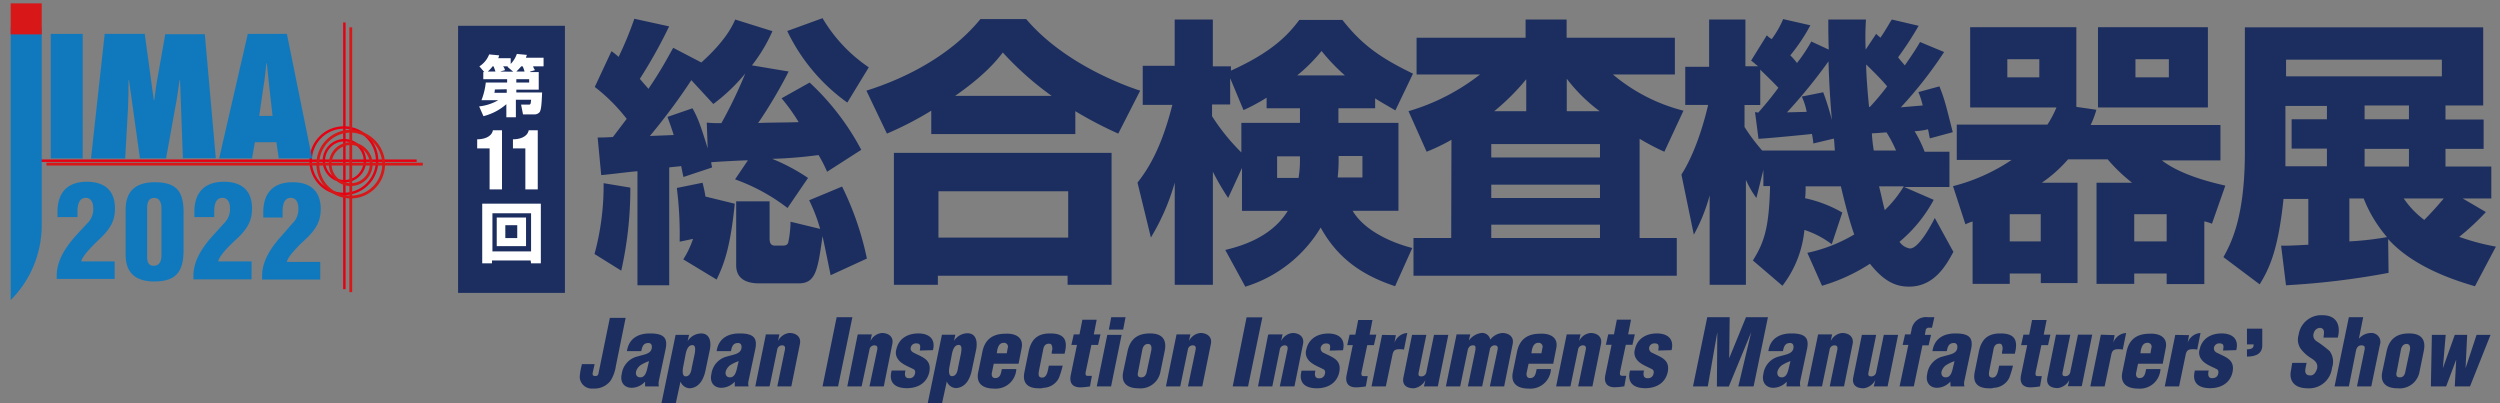
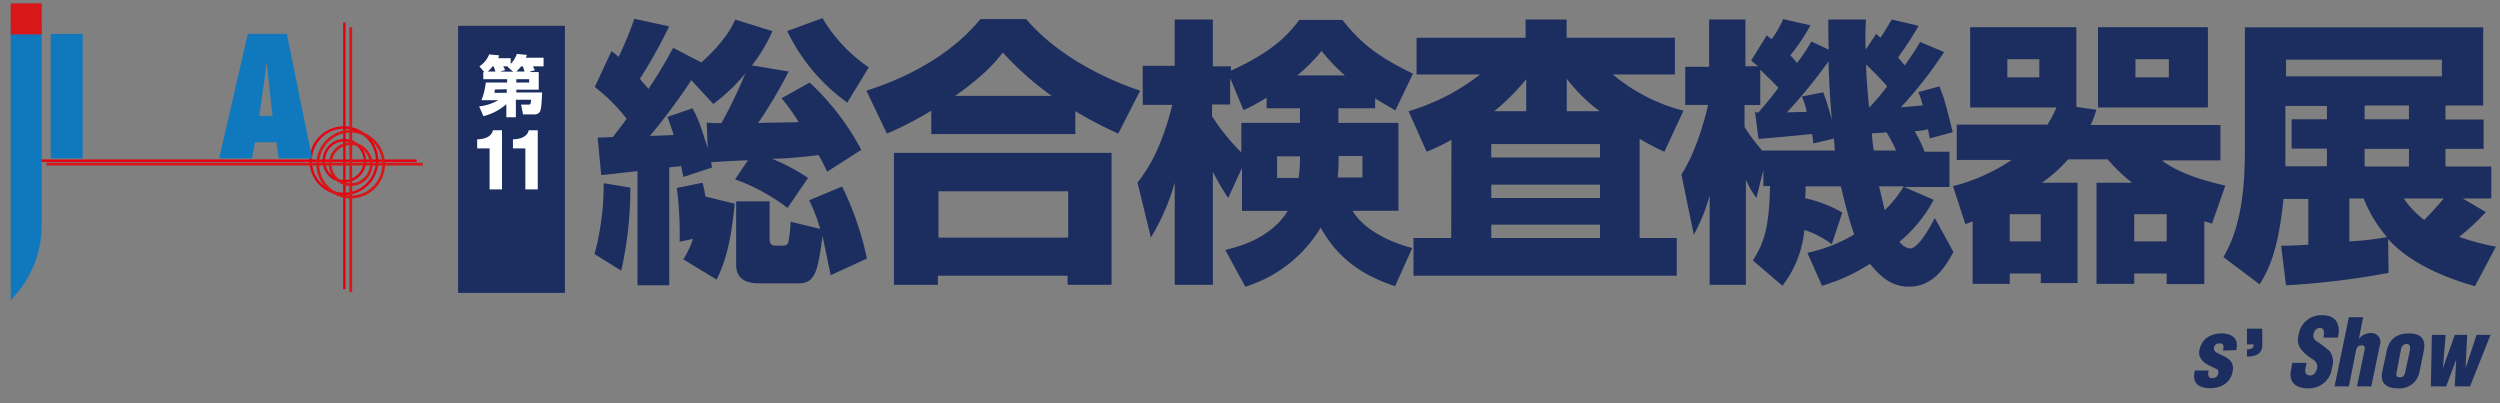
<svg xmlns="http://www.w3.org/2000/svg" id="レイヤー_1" data-name="レイヤー 1" viewBox="0 0 511.8 82.5">
  <rect x="0" y="0" width="511.8" height="82.5" fill="#808080" stroke="none" />
  <defs>
    <style>.cls-1,.cls-5{fill:none;}.cls-1{stroke:#e50012;stroke-width:0.5px;}.cls-2{fill:#1c2e60;}.cls-3{fill:#fff;}.cls-4{fill:#1079be;}.cls-5{stroke:#d71718;stroke-width:0.57px;}.cls-6{fill:#d71718;}</style>
  </defs>
  <path class="cls-1" d="M7.7,32.9H85.3M70.5,4.6V59.2m4.2-26.3a4.2,4.2,0,1,1-4.2-4.2A4.23,4.23,0,0,1,74.7,32.9Zm2.5,0a6.8,6.8,0,1,1-6.8-6.8A6.81,6.81,0,0,1,77.2,32.9Z" />
-   <path class="cls-2" d="M445.32,68.56,443.17,79.1h2.93l1.36-6.54c.2-.88.59-1.07,1.47-1.07a3,3,0,0,1,.88.09l.68-3.41a3,3,0,0,0-2.64,2h0l.3-1.56Zm-2.54,5.76.58-3c.49-2.25-1.27-3.12-3.32-3-2.24,0-4.1.88-4.68,3.62l-.88,4.29c-.49,2.44,1.17,3.32,3.22,3.32a4.21,4.21,0,0,0,4.59-4h-2.93c-.2.88-.29,1.85-1.37,1.85-.58,0-.78-.48-.68-1.07l.39-1.86h5.08Zm-4.59-2,.09-.68c.2-.78.49-1.46,1.37-1.46a.79.79,0,0,1,.78,1.07l-.19,1.07Zm-8.11-3.8L427.93,79.1h2.93l1.37-6.54c.2-.88.59-1.07,1.47-1.07a2.87,2.87,0,0,1,.87.09l.69-3.41a3,3,0,0,0-2.64,2h0l.29-1.56Zm-3.9,10.54,2.14-10.54H425.4l-1.57,7.61a1,1,0,0,1-1.07.88c-.59,0-.59-.39-.49-.88l1.56-7.61H420.9l-1.75,8.69c-.3,1.46.48,2.24,2.14,2.24a3.17,3.17,0,0,0,2.35-1.66h0l-.3,1.27ZM415,70.7l-1.27,6.16c-.3,1.56.39,2.44,1.95,2.44a12.89,12.89,0,0,0,1.95-.2L418,77h-.78c-.39,0-.58-.09-.49-.78l1.18-5.56h1.36l.49-2.15h-1.37l.59-3H416l-.58,3h-1.18l-.48,2.15H415Zm-2.54,1.76c.78-2.93-.1-4.2-2.93-4.2-2.25,0-3.81.88-4.4,3.62l-.87,4.29c-.49,2.44.87,3.32,2.93,3.32a2.64,2.64,0,0,0,1-.1,3.69,3.69,0,0,0,3.13-2,20.25,20.25,0,0,0,.78-2.53h-2.83c-.2.78-.3,2.44-1.37,2.44-.78,0-.78-.59-.68-1.27l.87-4.4c.1-.68.39-1.27,1.18-1.27.48,0,.58.2.68.69s-.1.78-.1,1.17v.19h2.64ZM399.32,79.1h2.84a2.32,2.32,0,0,1,0-1.17l1.36-6.44c.49-2.35-.39-3.23-3.22-3.23-2.34,0-4.3,1-4.69,3.62h2.93c.2-.88.39-1.66,1.47-1.66.58,0,.78.48.68,1.07-.19,1.17-1.56,1.27-2.83,1.66a4.26,4.26,0,0,0-3.32,3.61c-.39,1.66.49,2.83,2,2.83a3.79,3.79,0,0,0,2.73-1.26Zm.39-3.42c-.19.69-.48,1.57-1.36,1.57-.69,0-1-.49-.88-1.18a2.44,2.44,0,0,1,1-1.36,8.69,8.69,0,0,1,1.66-.78ZM388.88,79.1h2.92l1.76-8.4h1.27l.49-2.14h-1.27l.2-1.08a.65.65,0,0,1,.68-.39h.59l.48-2.15h-1.27a3,3,0,0,0-3.41,2.64l-.2.88H390l-.49,2.15h1.17Zm-2.45,0,2.15-10.54h-2.93l-1.56,7.61a1,1,0,0,1-1.07.88c-.59,0-.59-.39-.49-.88l1.56-7.61h-2.93l-1.76,8.69c-.29,1.46.49,2.24,2.15,2.24a3.19,3.19,0,0,0,2.35-1.66h0l-.3,1.27ZM372.18,68.56,370,79.1H373l1.56-7.52a1,1,0,0,1,1-.88c.58,0,.68.39.58.88l-1.56,7.52h2.93l1.76-8.69c.29-1.46-.78-2.24-2.15-2.24a2.93,2.93,0,0,0-2.34,1.66h0l.29-1.37h-2.83ZM365.73,79.1h2.83a2.57,2.57,0,0,1,0-1.17l1.37-6.44c.49-2.35-.39-3.23-3.22-3.23-2.34,0-4.3,1-4.69,3.62H365c.2-.88.39-1.66,1.47-1.66.58,0,.78.48.68,1.07-.2,1.17-1.56,1.27-2.83,1.66A4.26,4.26,0,0,0,361,76.56c-.39,1.66.49,2.83,2.05,2.83a3.79,3.79,0,0,0,2.73-1.26Zm.39-3.42c-.19.69-.48,1.57-1.36,1.57-.69,0-1-.49-.88-1.18a2.44,2.44,0,0,1,1-1.36,8.4,8.4,0,0,1,1.66-.78Zm-16.5,3.42L351.57,68h0l-.09,11.13h2.44L358.51,68h0L355.87,79.1H359l2.93-14.16h-4.49L354,73.34h0l.1-8.4h-4.59L346.59,79.1Zm-7.42-7.42c.59-2.34-.88-3.42-3-3.42s-4,1-4.49,3.23a2.26,2.26,0,0,0,.29,2c.69,1.07,2.25,1.56,3.32,2.15a.74.74,0,0,1,.2.78,1.12,1.12,0,0,1-1.27,1c-.88,0-.88-.87-.68-1.56H333.7c-.68,2.54.79,3.61,3.13,3.61,2.15,0,4.1-1,4.59-3.32.49-2.53-1.37-3-3.13-3.9a1,1,0,0,1-.68-1.08,1.08,1.08,0,0,1,1.17-.87c1,0,.78.78.69,1.46Zm-12.3-1-1.27,6.16c-.3,1.56.39,2.44,1.95,2.44a12.89,12.89,0,0,0,1.95-.2l.39-2.15h-.78c-.39,0-.58-.09-.49-.78l1.18-5.56h1.36l.49-2.15h-1.37l.59-3H331l-.59,3h-1.17l-.49,2.15h1.18Zm-9.18-2.14L318.57,79.1h2.93l1.56-7.52a1,1,0,0,1,1-.88c.58,0,.68.39.58.88l-1.56,7.52H326l1.76-8.69c.29-1.46-.78-2.24-2.15-2.24a2.93,2.93,0,0,0-2.34,1.66h0l.29-1.37h-2.83ZM318,74.32l.59-3c.49-2.25-1.27-3.12-3.32-3-2.25,0-4.1.88-4.69,3.62l-.88,4.29c-.49,2.44,1.17,3.32,3.23,3.32a4.21,4.21,0,0,0,4.58-4h-2.92c-.2.88-.3,1.85-1.37,1.85-.59,0-.78-.48-.69-1.07l.4-1.86H318Zm-4.49-2,.1-.68c.19-.78.49-1.46,1.37-1.46a.8.8,0,0,1,.78,1.07l-.2,1.07Zm-15.33-3.8L296,79.1h2.93l1.56-7.52c.2-.58.49-.88,1.08-.88s.49.39.49.88L300.5,79.1h2.93L305,71.58a1,1,0,0,1,1-.88c.59,0,.69.39.59.88L305,79.1h2.93l1.75-8.69c.3-1.46-.78-2.24-2.15-2.24a3.49,3.49,0,0,0-2.44,1.36h0a1.69,1.69,0,0,0-1.85-1.36,3.77,3.77,0,0,0-2.54,1.56h0l.29-1.27h-2.83ZM294.35,79.1l2.15-10.54h-2.93L292,76.17a1,1,0,0,1-1.08.88c-.58,0-.58-.39-.48-.88L292,68.56h-2.93l-1.76,8.69c-.29,1.46.49,2.24,2.15,2.24a3.16,3.16,0,0,0,2.34-1.66h0l-.29,1.27ZM282.93,68.56,280.78,79.1h2.93l1.37-6.54c.19-.88.58-1.07,1.46-1.07a2.93,2.93,0,0,1,.88.09l.68-3.41a3,3,0,0,0-2.63,2h0l.29-1.56Zm-6,2.14-1.27,6.16c-.29,1.56.39,2.44,1.95,2.44a13,13,0,0,0,2-.2L280,77h-.78c-.39,0-.59-.09-.49-.78l1.17-5.56h1.37l.49-2.15h-1.37l.58-3h-2.92l-.59,3h-1.17l-.49,2.15H277Zm-2,1c.58-2.34-.88-3.42-3-3.42s-4,1-4.49,3.23a2.23,2.23,0,0,0,.29,2c.69,1.07,2.25,1.56,3.32,2.15a.74.74,0,0,1,.2.78,1.12,1.12,0,0,1-1.27,1c-.88,0-.88-.87-.69-1.56h-2.83c-.68,2.54.78,3.61,3.13,3.61,2.15,0,4.1-1,4.59-3.32.49-2.53-1.37-3-3.13-3.9a1,1,0,0,1-.68-1.08,1.08,1.08,0,0,1,1.17-.87c1,0,.78.78.68,1.46Zm-15.33-3.12L257.54,79.1h2.93L262,71.58a1,1,0,0,1,1-.88c.58,0,.68.39.58.88L262,79.1H265l1.76-8.69c.29-1.46-.78-2.24-2.15-2.24a2.93,2.93,0,0,0-2.34,1.66h0l.29-1.37h-2.83Zm-4.1,10.54,2.93-14.16h-3.23L252.36,79.1ZM240.84,68.56,238.69,79.1h2.93l1.56-7.52a1,1,0,0,1,1-.88c.59,0,.68.39.59.88l-1.57,7.52h2.93l1.76-8.69c.3-1.46-.78-2.24-2.15-2.24a2.94,2.94,0,0,0-2.34,1.66h0l.29-1.37h-2.83Zm-7,3.12c.1-.68.49-1.27,1.17-1.27s.78.59.69,1.27l-1,4.69c-.2.58-.49.88-1.07.88s-.79-.3-.69-.88Zm-3.91,4.49c-.48,2.44,1.08,3.32,3.13,3.32a4.13,4.13,0,0,0,4.49-3.32l.88-4.29c.49-2.35-.49-3.62-3-3.62-2.24,0-4,.88-4.59,3.62Zm0-8.69.49-2.54h-2.93L227,67.48ZM227.46,79.1l2.15-10.54h-2.93L224.53,79.1Zm-7-8.4-1.27,6.16c-.29,1.56.39,2.44,2,2.44a12.89,12.89,0,0,0,1.95-.2l.39-2.15h-.78c-.39,0-.59-.09-.49-.78l1.17-5.56h1.37l.49-2.15h-1.37l.59-3h-2.93l-.59,3h-1.17l-.49,2.15h1.17Zm-2.54,1.76c.79-2.93-.09-4.2-2.93-4.2-2.24,0-3.8.88-4.39,3.62l-.88,4.29c-.49,2.44.88,3.32,2.93,3.32a2.7,2.7,0,0,0,1-.1,3.66,3.66,0,0,0,3.12-2,17.38,17.38,0,0,0,.78-2.53h-2.83c-.19.78-.29,2.44-1.37,2.44-.78,0-.78-.59-.68-1.27l.88-4.4c.1-.68.39-1.27,1.17-1.27.49,0,.59.2.69.69s-.1.78-.1,1.17v.19h2.63Zm-9.37,1.86.59-3c.48-2.25-1.27-3.12-3.32-3-2.25,0-4.11.88-4.69,3.62l-.88,4.29c-.49,2.44,1.17,3.32,3.22,3.32a4.21,4.21,0,0,0,4.59-4H205.1c-.19.88-.29,1.85-1.36,1.85-.59,0-.79-.48-.69-1.07l.39-1.86h5.08Zm-4.49-2,.1-.68c.19-.78.48-1.46,1.36-1.46a.79.79,0,0,1,.78,1.07l-.19,1.07Zm-11.23-3.8-2.93,14.15h2.93l1-4.58h0a2.12,2.12,0,0,0,1.85,1.36c2.15-.1,3-2.15,3.32-3.9l.78-3.71c.39-1.66.2-3.62-1.76-3.62a3.38,3.38,0,0,0-2.73,1.57h0l.29-1.27Zm3.32,6.64c-.1.68-.29,1.85-1.27,1.85-.68,0-.68-1.07-.49-2l.49-2.54c.19-1,.59-1.86,1.37-1.86s.58,1.08.48,1.76ZM191,71.68c.59-2.34-.88-3.42-3-3.42s-4,1-4.49,3.23a2.23,2.23,0,0,0,.3,2c.68,1.07,2.24,1.56,3.32,2.15a.75.75,0,0,1,.19.78,1.12,1.12,0,0,1-1.27,1c-.88,0-.88-.87-.68-1.56h-2.83c-.69,2.54.78,3.61,3.12,3.61,2.15,0,4.1-1,4.59-3.32.49-2.53-1.37-3-3.12-3.9-.4-.2-.79-.49-.69-1.08a1.08,1.08,0,0,1,1.17-.87c1,0,.78.78.69,1.46Zm-15.43-3.12L173.46,79.1h2.93L178,71.58a1,1,0,0,1,1-.88c.59,0,.69.39.59.88L178,79.1h2.93l1.75-8.69c.3-1.46-.78-2.24-2.14-2.24a2.94,2.94,0,0,0-2.35,1.66h0l.29-1.37h-2.83Zm-4,10.54,2.93-14.16h-3.22L168.39,79.1ZM156.77,68.56,154.62,79.1h2.93l1.56-7.52a1,1,0,0,1,1-.88c.58,0,.68.39.58.88l-1.56,7.52H162l1.76-8.69c.29-1.46-.78-2.24-2.15-2.24a2.93,2.93,0,0,0-2.34,1.66h0l.29-1.37h-2.83ZM150.42,79.1h2.83a2.32,2.32,0,0,1,0-1.17l1.37-6.44c.49-2.35-.39-3.23-3.22-3.23-2.35,0-4.3,1-4.69,3.62h2.93c.19-.88.39-1.66,1.46-1.66.59,0,.78.48.69,1.07-.2,1.17-1.57,1.27-2.83,1.66a4.25,4.25,0,0,0-3.32,3.61c-.4,1.66.48,2.83,2.05,2.83a3.79,3.79,0,0,0,2.73-1.26Zm.39-3.42c-.19.69-.49,1.57-1.37,1.57-.68,0-1-.49-.88-1.18a2.5,2.5,0,0,1,1-1.36,8.4,8.4,0,0,1,1.66-.78Zm-12.5-7.12-2.93,14.16h2.93l1-4.59h0a2.14,2.14,0,0,0,1.85,1.36c2.15-.1,3-2.15,3.32-3.9l.78-3.71c.4-1.66.2-3.62-1.75-3.62a3.38,3.38,0,0,0-2.74,1.57h0l.3-1.27Zm3.32,6.64c-.1.68-.29,1.85-1.27,1.85-.68,0-.68-1.07-.49-2l.49-2.54c.2-1,.59-1.86,1.37-1.86s.59,1.08.49,1.76Zm-9.57,3.9h2.83a2.57,2.57,0,0,1,0-1.17l1.37-6.44c.49-2.35-.39-3.23-3.22-3.23-2.35,0-4.3,1-4.69,3.62h2.93c.2-.88.39-1.66,1.47-1.66.58,0,.78.48.68,1.07-.2,1.17-1.56,1.27-2.83,1.66a4.26,4.26,0,0,0-3.32,3.61c-.39,1.66.49,2.83,2.05,2.83a3.79,3.79,0,0,0,2.73-1.26Zm.39-3.42c-.19.69-.49,1.57-1.36,1.57-.69,0-1-.49-.88-1.18a2.44,2.44,0,0,1,1-1.36,8.4,8.4,0,0,1,1.66-.78Zm-13.28-1.27-.19.79a11.39,11.39,0,0,0-.3,2,2.47,2.47,0,0,0,2.74,2.34A4.15,4.15,0,0,0,125,77.93a7.7,7.7,0,0,0,1.08-3l2-9.86h-3.23l-2.34,11.43c-.1.39-.29.48-.68.48s-.59-.19-.49-.68l.39-1.76h-2.64Z" />
  <path class="cls-2" d="M457.81,71.68c.59-2.34-.87-3.42-3-3.42s-4,1-4.49,3.23a2.23,2.23,0,0,0,.29,2c.68,1.07,2.24,1.56,3.32,2.15a.75.75,0,0,1,.19.78c-.09.68-.58,1-1.27,1-.87,0-.87-.87-.68-1.56h-2.83c-.68,2.54.78,3.61,3.12,3.61,2.15,0,4.1-1,4.59-3.32.49-2.53-1.36-3-3.12-3.9a1,1,0,0,1-.69-1.08,1.09,1.09,0,0,1,1.18-.87c1,0,.78.78.68,1.46Z" />
  <path class="cls-2" d="M460,67.29v3.22h1.37c0,.49-.1,1-1.37,1V73c.88,0,3.13-.1,3.13-2.25V67.29Z" />
  <path class="cls-2" d="M505.08,68.56h-2.54l-2.44,6.83h0l.58-6.83h-2.83l-.2,10.54h3.13l2.05-5.47h0l-.29,5.47h3.12l4.2-10.54H507l-2.25,6.83h0ZM491.5,71.68c.1-.68.49-1.27,1.17-1.27s.79.59.69,1.27l-1,4.69c-.19.58-.49.88-1.07.88s-.78-.3-.69-.88Zm-3.81,4.49c-.48,2.44,1.08,3.32,3.13,3.32a4.13,4.13,0,0,0,4.49-3.32l.88-4.29c.49-2.35-.49-3.62-3-3.62-2.24,0-4,.88-4.59,3.62Zm-3.9-11.23h-2.93L477.93,79.1h2.93l1.46-7.32c.1-.49.39-1.08,1.08-1.08s.78.3.68.88l-1.56,7.52h2.93l1.76-8.49a1.83,1.83,0,0,0-1.86-2.44,3.34,3.34,0,0,0-2.44,1.17h0Zm-14.55,9.47L469,75.88c-.39,1.85.48,3.61,3.41,3.61a4.71,4.71,0,0,0,5-4.2,3.71,3.71,0,0,0-.48-3.41,24.2,24.2,0,0,0-2.64-2,1.38,1.38,0,0,1-.59-1.76,1.36,1.36,0,0,1,1.27-1c1.08.1.78,1.17.69,2h2.93c.68-2.63-.3-4.59-3.13-4.59a4.66,4.66,0,0,0-4.88,4,3.31,3.31,0,0,0,.39,2.83A7.61,7.61,0,0,0,473,73.24c.78.49,1.56,1,1.37,2.15-.2.68-.59,1.47-1.37,1.47-1.07,0-1.17-.69-1-1.57l.2-1h-2.93Z" />
  <path class="cls-2" d="M500.29,40.63c-1.07,1.27-2.54,2.93-4,4.39a18.53,18.53,0,0,1-4.2-4.39Zm-19.33,0h2.93a27.52,27.52,0,0,0,4.78,7.91,63.07,63.07,0,0,1-7.71.88Zm18.94-25H468V12.21H499.9Zm-23.53,8.79h-7.23v6h7.23v3.62h-8.5V21.69h8.5Zm16.79,0h-9.08V21.59h9.08Zm0,9.67h-9.08V30.47h9.08Zm11,6.54h5.86V34.09h-9.38V30.47h7.81v-6h-7.81V21.59h7.72v-16H459.57V31.16c0,13.37-2.83,18.65-4.39,21.48l7.42,5.57c2-3.23,3.81-7.13,4.88-17.48h5.08V50.1c-3.71.2-4.1.2-5.57.2l1,8.1a160.08,160.08,0,0,0,21-2.54l-.09-6.93c5.37,6,14.45,8.69,17.77,9.67l4.29-8.11a47.89,47.89,0,0,1-7.51-2,50.73,50.73,0,0,0,5.46-5.08Zm-60.15-24.8h-6.84V12.12h6.84ZM429.5,5.57V22H452V5.57Zm14.06,43.85h-6.64V43.85h6.64Zm-25.78,0h-6.35V43.85h6.35Zm-.29-33.59h-6.55V12.12h6.55Zm33.78,29.49a9.08,9.08,0,0,1,1.56.48L455.57,38c-1.56-.39-8.69-1.85-13-5.17h12V25.59H428a18.92,18.92,0,0,0,1.17-3.12l-4.1-.59V5.57H403.33V22H421a21.61,21.61,0,0,1-1.85,3.51H400.59v7.23h11.23a38.48,38.48,0,0,1-12,5.37l2.54,7.81a11.4,11.4,0,0,1,1.47-.58V58.11h7.61V56h6.35v1.95h7.52V37.41H418a28.05,28.05,0,0,0,5.37-4.79h8.11a34.38,34.38,0,0,0,5,4.79H429.2v20.7h7.72V56h6.64v2.15h7.71ZM382.63,21.88c-.49-5.08-.59-7.52-.59-8.69.88.88,2.93,2.83,4.3,4.49a54.79,54.79,0,0,1-3.52,4.2ZM365.83,23a106.86,106.86,0,0,0,8.5-10.44c.19,6.64.58,10.35.68,12a52.83,52.83,0,0,0-1.76-5.67l-4.39.88a12.7,12.7,0,0,1,1,3.13Zm23.92,15.14a23.83,23.83,0,0,1-3.9,4.88c-.39-1.46-.59-2.54-1.17-4.88Zm-12.59,5.37a26.45,26.45,0,0,0-7.62-2.93,16.94,16.94,0,0,0,.1-2.44h7.22c.4,1.66,1.57,6.64,2.74,9.86A31.78,31.78,0,0,1,370,51.76l3,6.74A37.14,37.14,0,0,0,382.82,54c2.93,3.71,5.37,4.68,8,4.68,5.17,0,7.61-4.39,9.08-7.12l-3.81-6.94c-.58,1.17-3.22,6.25-5.08,6.25a3.17,3.17,0,0,1-2.14-1.37,29.2,29.2,0,0,0,7-8.59l-6.06-2.63h9.28V31.06h-5.08a26,26,0,0,0-2.05-4.2,13.6,13.6,0,0,0,2.73-.39c.1.29.1.49.39,1.86l4.69-1.27c-1.56-6.16-1.66-6.64-2.73-9.38l-4.3,1.17a18.18,18.18,0,0,1,.88,2.74c-2.15.19-3.52.29-4.49.39A84.94,84.94,0,0,0,398,10.65L393.07,8.6c-.78,1.37-1.56,2.54-3.12,4.79-.39-.49-.78-.88-1.37-1.66a68.42,68.42,0,0,0,4.2-6.45L387.31,4c-.39.49-.88,1.56-2.34,3.71-.2-.19-.39-.29-.88-.78l-2.15,3.22A55.27,55.27,0,0,1,382,4h-7.71c0,1.86,0,3.52.09,6.15L370.81,8.5a34.11,34.11,0,0,1-2.93,4.4,13.29,13.29,0,0,0-1.37-1.57,37.57,37.57,0,0,0,4.11-6.15l-5.57-1.27A19.79,19.79,0,0,1,362.71,8a3.55,3.55,0,0,1-1-.78l-3.22,5.18c.78.58.88.78,1.46,1.17h-2.63V4h-7.43v9.67H345v7.81h4.69c-.39,1.66-2.15,9.08-5.47,14.26l2.54,12.3A35.79,35.79,0,0,0,350,40V58.3h7.42V36.82a19.49,19.49,0,0,0,2.15,3.71L361,34.77v3.32h1.37c-.2,8.5-1.18,11.52-3.52,15.23l6.05,5.18a22.17,22.17,0,0,0,4.5-11.43A19,19,0,0,1,375,50Zm6.44-12.69a31.9,31.9,0,0,1-.39-3.52c2.05-.1,2.44-.19,3-.19a25.73,25.73,0,0,1,1.95,3.71ZM360,28.42c1.86-.09,10.06-.88,10.94-1a17.38,17.38,0,0,1,.29,1.95l4.2-1c.1.69.1,1.08.2,2.44H360.75A39.12,39.12,0,0,1,357.14,26V21.49h3.22V14.26c.88.88,2.35,2.25,3.71,3.71-2.15,2.93-3.81,4.69-4.1,5.08l-.68-.1Zm-39.25-5.66V16.12a33.85,33.85,0,0,0,6.73,6.64Zm-14.85,0a45.73,45.73,0,0,0,6.55-6.54v6.54ZM327.55,46v2.73H305.29V46Zm0-8.2v2.73H305.29V37.8ZM297.09,48.73h-7.72v7.72h53.9V48.73h-7.61V28.42c2,1.17,3.61,2,5.07,2.64l3.91-8.4a36.16,36.16,0,0,1-14.45-7.42h12.69V7.72H320.72V4h-8.4V7.72H290v7.52h13a43.5,43.5,0,0,1-14.65,7.52l3.71,8.3a39.92,39.92,0,0,0,5.08-2.44ZM327.55,29.5v2.73H305.29V29.5Zm-53.7,6.83a34.72,34.72,0,0,0,.19-4.39h4.88v4.39Zm-8.3-20.89a33.69,33.69,0,0,0,5-5,40.2,40.2,0,0,0,4.78,5ZM266.13,33a21.79,21.79,0,0,1-.29,3.42h-4.39V32h4.68Zm-6.74-10.84h6.74v3h-12v6.05a43,43,0,0,1-6-7.42V21.39h3.71V16l2.73,6.54A39,39,0,0,0,259.3,20v2.14Zm22.17-2c.88.59,1.76,1.07,4.1,2.44l3.61-7.52c-6.44-3.12-10.35-5.76-14.45-11H266C263.79,7,260.66,10.55,252,14.46v-.88h-3.71V4h-7.81v9.47h-6.54v8H240c-2.44,9.76-5.56,13.87-7.13,15.92l2.74,11.23a45.44,45.44,0,0,0,4.88-11.23V58.3h7.81V35.16a51.27,51.27,0,0,0,3.13,5.37l2.83-6.15v8.79h9.37c-3.51,5.76-10.44,7.42-12.79,8l4.1,7.52a27.33,27.33,0,0,0,15.43-12.1c3.61,6.54,8.79,9.86,15.23,12l3.52-7.82c-4.2-1.07-9.77-3.51-12.21-7.61h9.38v-18H274v-3h7.52v-2ZM218.68,39.16v9.48H192.12V39.16ZM183.13,58.3H192V56.45h26.56V58.3h9v-27H183V58.3Zm12.4-38.67c6-4.19,8.4-7.12,9.77-8.88a63.3,63.3,0,0,0,10,8.88Zm-4.78,7.82h29.39V22.76a79.82,79.82,0,0,0,8.79,4.59l4.49-8.79C230.1,17.49,217.8,13,210.08,3.91h-9.37c-5.67,6.94-14.36,11.82-23.34,14.65l4.2,8.79a68.69,68.69,0,0,0,9.08-4.69v4.79ZM177.86,13.78a31.32,31.32,0,0,1-9.47-10.06l-7.23,2.63A38.34,38.34,0,0,0,173.46,21ZM123.57,37.5A53.47,53.47,0,0,1,121.71,52l5.47,3.41a76.06,76.06,0,0,0,1.86-17Zm53.9,15.43a61.23,61.23,0,0,0-5.08-14.74L165.65,41a33.51,33.51,0,0,1,2.25,5.86l-6.06-1.47a22.54,22.54,0,0,1-.48,4.3c-.2.49-.59.59-1.18.59h-1.56c-1.07,0-1.07-1-1.07-1.57V41.21h-6.84V54.3c0,2.83,2.15,3.71,4.69,3.71h8.1c3.52,0,3.91-2.73,4.89-9.67.88,4.1,1.17,5.67,1.66,8Zm-30.76,4.3c1.56-3.22,2.83-6.74,3.71-15.53l-6-1.46c-.2-1.27-.39-2-.59-2.83l-5.27,1.07a75.86,75.86,0,0,1,.58,11l2.74-.58a18.86,18.86,0,0,1-2,4.2Zm-10.06-33.3c.49,1.37.88,2.44,1.27,3.71-2,.1-2.73.1-4.88.2a124,124,0,0,0,8.49-11.43l4.5,4.88a37.15,37.15,0,0,0,6.54-6.24,93.42,93.42,0,0,1-4.88,10.15,22.66,22.66,0,0,1-3-.1l.19,5.28c-1.36-4.4-1.95-6.16-3.12-8.21ZM123.08,35.84c.58,0,6.74-.78,7.42-.78V58.4H137V34.28c.49-.1,2.05-.19,2.44-.29.1.39.39,2,.49,2.24l5.86-1.95a6.08,6.08,0,0,1-.19-1.07c1.17-.1,6.44-.39,7.51-.39l-2.63,3.9a39,39,0,0,1,10.74,5.86l4.2-6.15a39.16,39.16,0,0,0-7.33-3.91,90.42,90.42,0,0,0,9.48-.78,27.33,27.33,0,0,1,1.75,3.42l7-4.49A51.77,51.77,0,0,0,165.75,16.9L160,20.12A38.13,38.13,0,0,1,163.5,25c-2.05.09-7.12.09-8.3.19a95.59,95.59,0,0,0,6.25-10.55l-7.51-1.26a32.5,32.5,0,0,0,4.19-7L150.52,4c-.59,1.27-1.86,4.2-6.94,8.79l-5.76-3c-1.17,2.05-2.24,4.2-5.07,8.4-.39-.49-.79-.88-1.76-2.05a102.9,102.9,0,0,0,6-10.74l-7.13-1.56a70.15,70.15,0,0,1-3.22,7.81,12.41,12.41,0,0,0-1.46-1.17l-3.42,7.32a35.85,35.85,0,0,1,6.54,6.54c-.1.1-1.85,2.44-2.83,3.71-1.86.1-2.15.1-3.12.1Z" />
  <rect class="cls-2" x="93.78" y="5.28" width="21.87" height="54.68" />
  <path class="cls-3" d="M103.74,18.27V19h-2.53a2.34,2.34,0,0,0,.09-.68Zm-1.36-3.62,1-.29a1.77,1.77,0,0,0-.39-.78h1l-.1.1,1.17,1Zm-2.54,0a5.6,5.6,0,0,0,1-1.07h.2a10.73,10.73,0,0,1,.39,1.07Zm5.86,2.25v-.68h2.63v.68Zm0-2.25a12.09,12.09,0,0,0,1-1.07h.3a6.36,6.36,0,0,1,.39,1.07Zm2.83,0,1-.29a2.69,2.69,0,0,1-.4-.78h2.15V11.82h-3.61a3.8,3.8,0,0,1,.2-.58l-2.06-.2a5.62,5.62,0,0,1-1.26,2.05V11.92H102a5.21,5.21,0,0,0,.19-.59l-2.05-.19a5,5,0,0,1-2,2.44l1,1.17h-.2v1.47h4.88v.68H99.45a14,14,0,0,1-.88,3.61H102a9.8,9.8,0,0,1-3.91,1.27l.88,2a11.29,11.29,0,0,0,4.69-2.45V24h1.95V20.42h3.12c-.09.87-.09,1-.48,1h-1.57l.39,2h2.35a1.36,1.36,0,0,0,1.07-.49c.29-.49.39-1.47.49-4H105.7v-.58h4.59V14.75h-1.76Z" />
  <path class="cls-3" d="M100.13,38.77h2.64V26.67h-1.86c-.29,1.46-2,1.85-3.22,1.85v1.86h2.54v8.39Z" />
  <path class="cls-3" d="M107.45,38.77h2.64V26.67h-1.85c-.3,1.46-2,1.85-3.23,1.85v1.86h2.54v8.39Z" />
-   <path class="cls-3" d="M108.72,51.47h-7.91V43.66h7.91Zm0,2.44h2V41.7h-12V53.91h2v-.59h7.91Zm-5.27-7.81h2.44v2.63h-2.44Zm-1.76,4.29h6V44.53h-6Z" />
  <rect class="cls-4" x="10.39" y="6.94" width="6.54" height="25.49" />
-   <path class="cls-4" d="M37.44,32.43l-.58-16h-.1c-.29,1.86-.49,3.71-.88,5.57L34,32.43H28.65l-2.24-16h-.1c0,1.86,0,3.71-.1,5.67l-.58,10.35h-7L21.43,6.94h8.2l1.86,13.57h.09c.2-1.56.39-3.12.69-4.68L33.83,7h8.1l2.25,25.39H37.44" />
  <path class="cls-4" d="M53.07,23.74l.87-6c.3-1.56.39-3.22.59-4.79h.1c.19,1.57.29,3.23.49,4.79l.68,6ZM63.9,32.43,58.73,6.94h-8L44.86,32.43H51.6l.59-3.32h4.39l.49,3.32H63.9" />
  <path class="cls-5" d="M9.51,33.6H86.56m-14.75-28v54.2M76,33.6a4.2,4.2,0,1,1-4.2-4.2A4.29,4.29,0,0,1,76,33.6Zm2.54,0a6.74,6.74,0,1,1-6.74-6.74A6.89,6.89,0,0,1,78.55,33.6Z" />
  <path class="cls-4" d="M8.54,46.29V5.57H2.19V61.43A21.66,21.66,0,0,0,8.54,46.29" />
  <rect class="cls-6" x="2.19" y="0.69" width="6.35" height="6.35" />
-   <path class="cls-4" d="M57.85,44.44v-1c0-1,.1-2.83,1.56-2.93,1.17-.1,1.66,1,1.66,1.95A4.05,4.05,0,0,1,59.8,45.8l-1.95,2.25c-2.15,2.34-4.2,5.18-4.2,8.5v.68H65.56V53.62H58.73c.19-1.08,2-2.84,2.64-3.52l1.75-1.66c1.66-1.76,2.54-3.22,2.54-5.66,0-3.71-2.15-5.47-5.76-5.47-4,0-6,2.24-6,6.15v1.07h4Zm-14,0v-1c0-1,.09-2.83,1.56-2.93,1.17-.1,1.66,1,1.66,1.95a4.05,4.05,0,0,1-1.27,3.32L43.79,48c-2.15,2.35-4.2,5.18-4.2,8.5v.68H51.5V53.52H44.67c.19-1.08,1.95-2.83,2.63-3.52l1.76-1.66c1.66-1.75,2.54-3.22,2.54-5.66,0-3.71-2.15-5.47-5.76-5.47-4,0-6.05,2.25-6.05,6.15v1.08ZM25.72,52.15c0,3.81,2.15,5.47,5.86,5.47,4.49,0,6-2,6-6.45V44.05c.1-4.5-1.07-6.74-5.86-6.74-3.81,0-6,1.66-6,5.66Zm7.33-.29c0,.68.1,2.44-1.47,2.54S30.12,53,30.12,51.86v-9c0-1.07.1-2.34,1.46-2.34,1.57,0,1.47,2,1.47,2.34ZM15.86,44.44v-1c0-1,.1-2.83,1.56-2.93,1.18-.1,1.66,1,1.66,1.95a4.05,4.05,0,0,1-1.27,3.32l-2,2.15c-2.14,2.35-4.19,5.18-4.2,8.5v.68H23.48V53.52H16.64c.2-1.08,2-2.83,2.64-3.52L21,48.34c1.66-1.75,2.54-3.22,2.54-5.66,0-3.71-2.15-5.47-5.77-5.47-4,0-6,2.25-6,6.15v1.08Z" />
</svg>